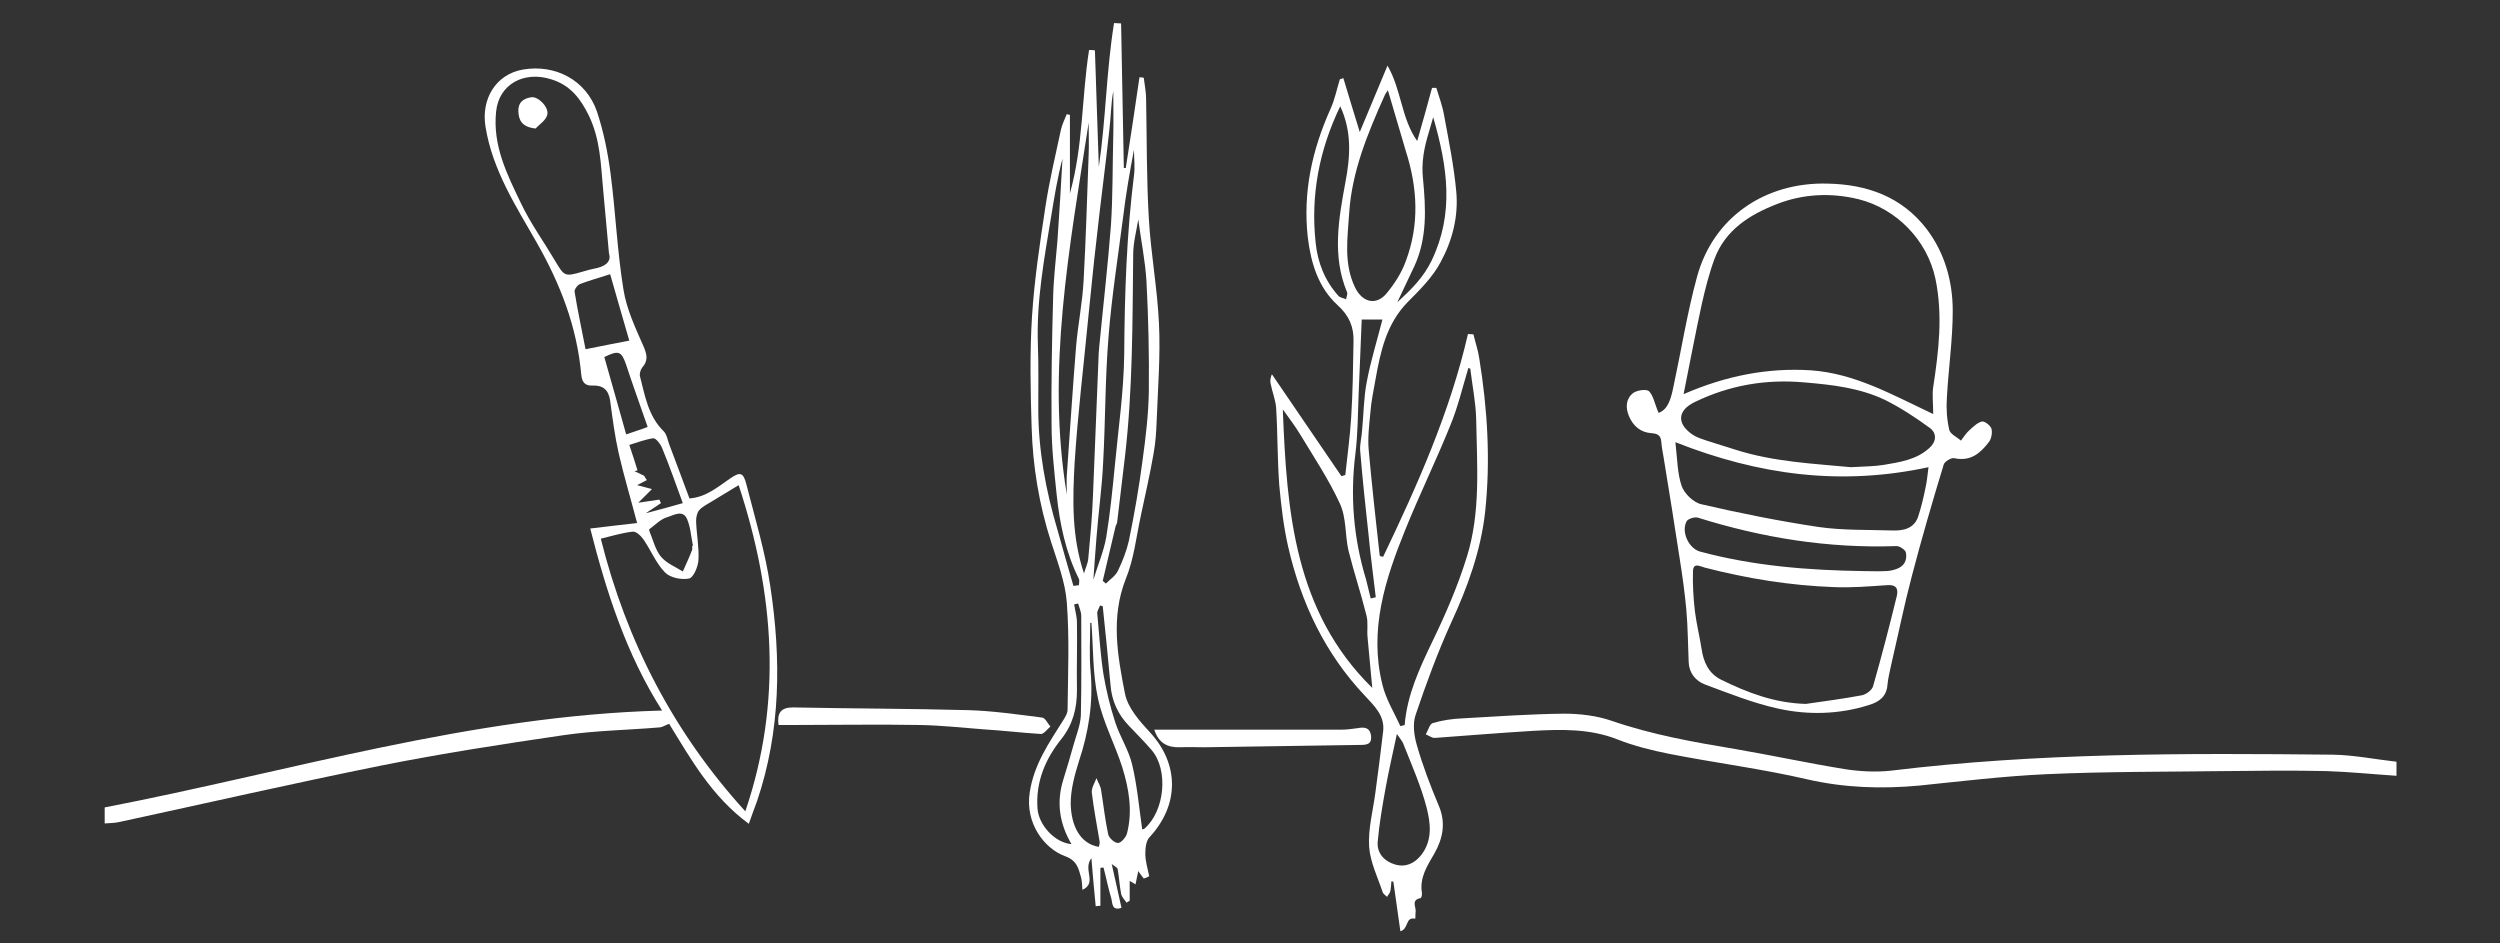
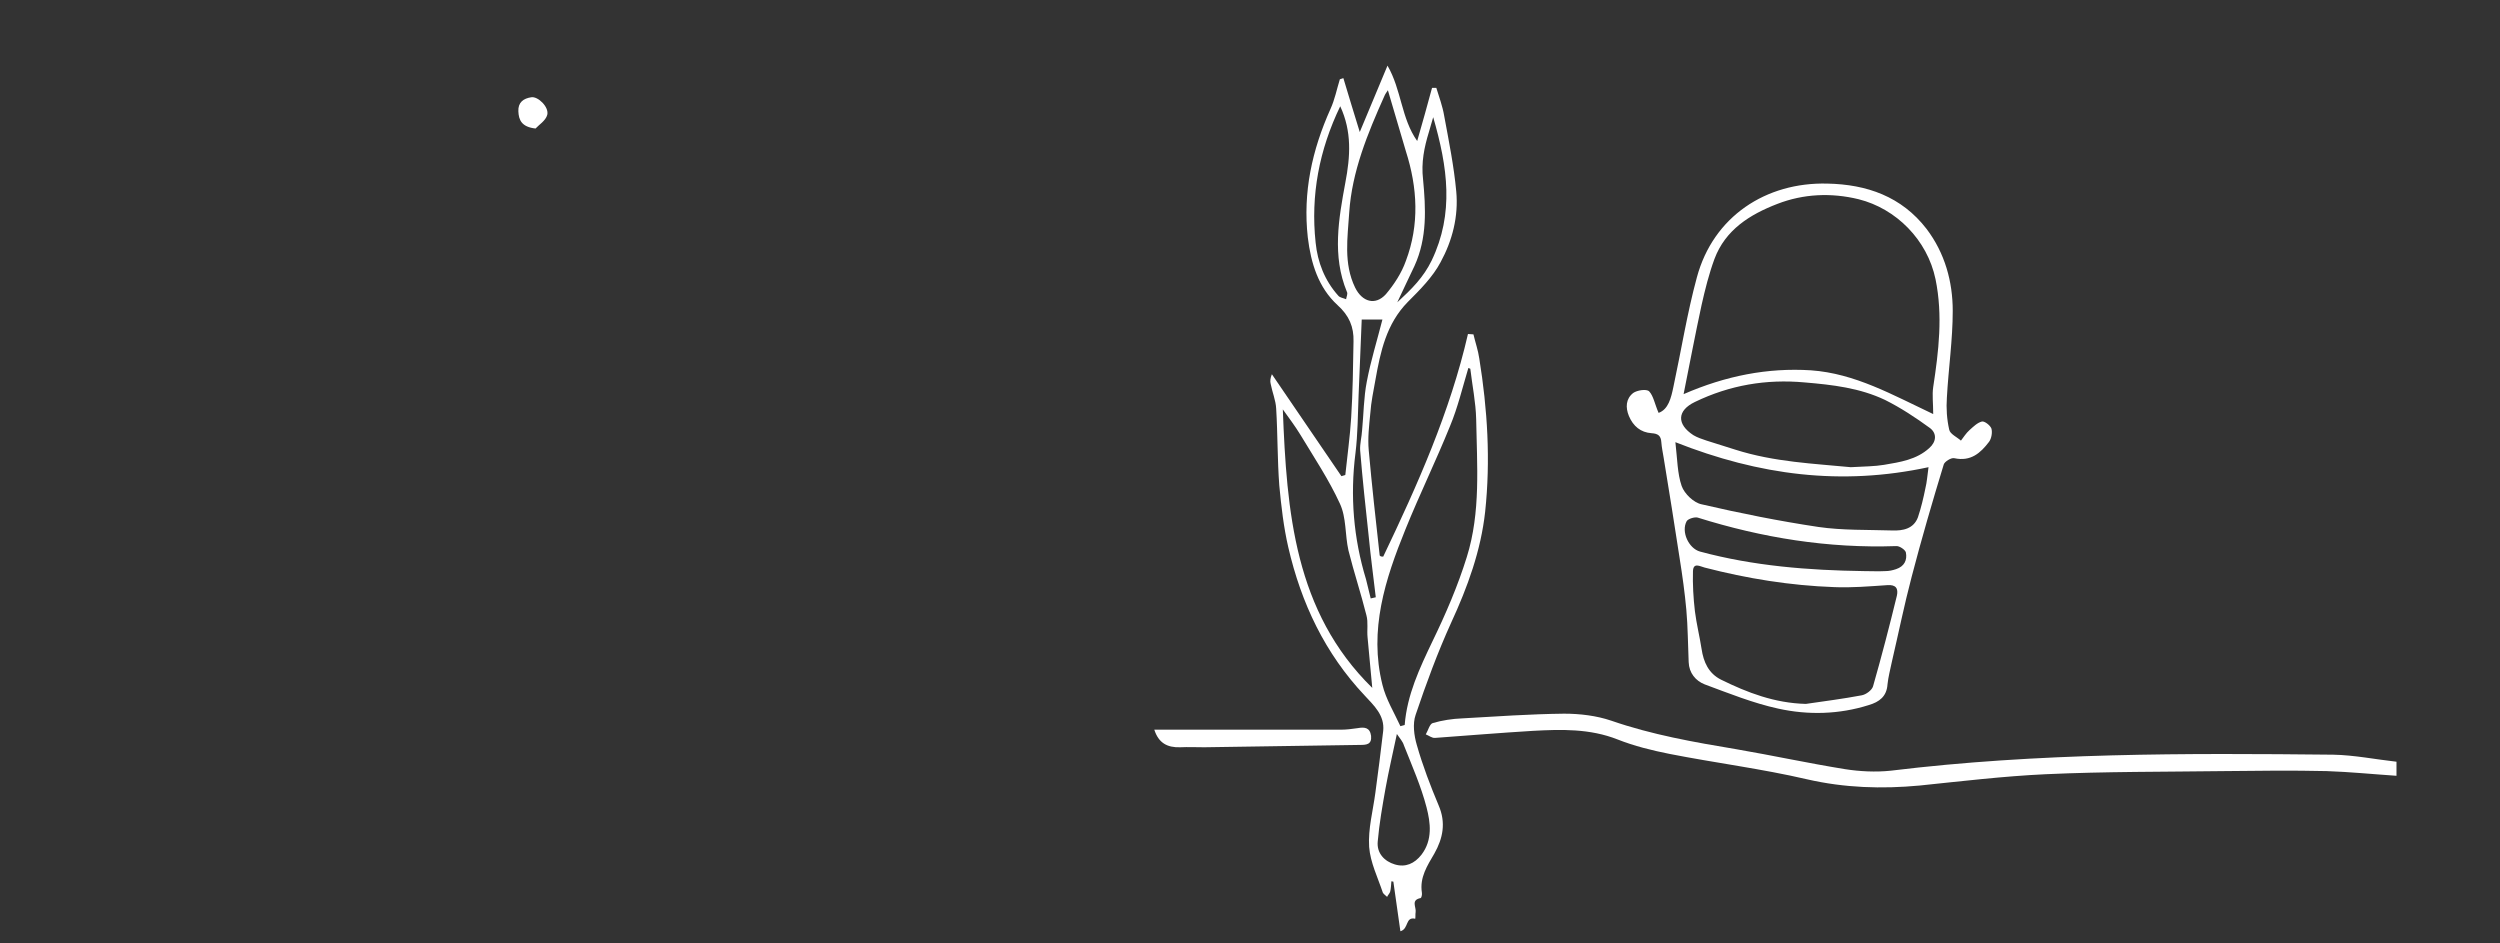
<svg xmlns="http://www.w3.org/2000/svg" version="1.1" id="Ebene_1" x="0px" y="0px" viewBox="0 0 640 241.5" style="enable-background:new 0 0 640 241.5;" xml:space="preserve">
  <rect x="0" y="0" width="640" height="241.5" fill="#333333" stroke="none" />
  <style type="text/css">
	.st0{fill:#FFFFFF;}
</style>
  <path class="st0" d="M613.5,198.6c-6-0.4-11.9-1-17.9-1.2c-8.7-0.2-17.4-0.1-26,0c-15.3,0.2-30.6,0.1-45.9,0.8  c-10.8,0.5-21.6,1.8-32.3,2.9c-9.7,0.9-19.2,0.6-28.8-1.6c-11.6-2.7-23.5-4.2-35.2-6.5c-4.5-0.9-9-2-13.3-3.7  c-7.1-2.8-14.4-2.6-21.7-2.2c-8.3,0.5-16.7,1.2-25,1.8c-0.8,0.1-1.6-0.6-2.4-0.9c0.6-1,1-2.7,1.8-2.9c2.4-0.7,5-1.1,7.6-1.2  c8.7-0.5,17.3-1.1,26-1.2c4,0,8.3,0.5,12.1,1.8c10.4,3.6,21.2,5.5,32,7.3c9.3,1.6,18.5,3.6,27.8,5.1c3.8,0.6,7.9,0.8,11.7,0.4  c37.7-4.6,75.5-4.5,113.3-4.1c5.4,0.1,10.8,1.2,16.2,1.8C613.5,196.1,613.5,197.4,613.5,198.6z" />
-   <path class="st0" d="M292.8,224.9c-0.5-0.7-1.1-1.4-1.4-1.9c-0.2,1-0.5,2.2-0.7,3.4c-0.4-0.3-0.9-0.5-1.5-0.9c0,1.8,0,3.4,0,5.1  c-0.3,0.2-0.6,0.3-0.8,0.5c-0.5-0.8-1.2-1.4-1.4-2.3c-0.4-2.1-0.5-4.2-0.9-6.4c-0.1-0.3-0.7-0.6-1.5-1.2c0.9,4,1.7,7.5,2.5,11.2  c-2.6,0.9-2.3-1.4-2.6-2.4c-0.8-2.6-1.3-5.3-2-7.9c-0.3,0-0.6,0-0.8,0.1c0,3.2,0,6.5,0,9.7c-0.4,0-0.8,0-1.2,0.1  c-0.4-3.8-0.7-7.6-1.1-12.3c-2.3,2.9,1.6,6.3-2.3,8.1c-0.1-1.1-0.1-2.1-0.3-3c-0.7-2.3-0.9-4.4-4.1-5.6c-5.3-1.9-10.3-8.4-9.1-16.3  c1.1-7.3,5-12.8,8.7-18.7c0.5-0.8,1-1.7,1-2.5c0.1-9.2,0.5-18.4-0.2-27.5c-0.4-5.2-2.4-10.4-4-15.4c-3.1-9.6-4.7-19.4-5-29.3  c-0.3-9.5-0.5-19.1,0.1-28.6c0.6-9.3,2-18.6,3.4-27.8c1-6.7,2.6-13.3,4-19.9c0.3-1.4,1-2.7,1.5-4c0.3,0.1,0.5,0.2,0.8,0.2  c0,6.6,0,13.2,0,20.1c3.4-12.1,3-24.6,4.9-36.7c0.5,0,1,0,1.5,0.1c0.3,10.1,0.7,20.1,1,29.8c1.8-12,1.9-24.5,3.9-36.8  c0.6,0,1.2,0.1,1.8,0.1c0.2,12.3,0.5,24.7,0.7,37c0.2,0,0.3,0,0.5,0c1.2-7.7,2.4-15.5,3.5-23.2c0.4,0,0.7,0,1.1,0.1  c0.2,1.8,0.6,3.6,0.6,5.3c0.2,10.2,0.1,20.5,0.7,30.7c0.5,9,2.2,18,2.6,27c0.4,8.3-0.3,16.7-0.6,25c-0.1,2.8-0.3,5.6-0.8,8.3  c-0.9,5.2-2.1,10.4-3.2,15.6c-1.2,5.5-1.8,11.3-3.9,16.4c-3.9,9.9-2.1,19.7-0.2,29.4c0.7,3.6,3.8,7.1,6.5,10  c7.4,8.1,7.4,18.5-0.2,26.7c-0.9,0.9-1.1,2.8-1.1,4.2c0,2,0.6,3.9,1,5.8C293.5,224.7,293.2,224.8,292.8,224.9z M277.5,146.8  c0.4-1.4,1-2.6,1.1-3.8c0.5-5.4,1-10.7,1.2-16.1c0.5-11.6,0.9-23.1,1.4-34.7c0-1.1,0.1-2.3,0.2-3.4c1-10.4,2.2-20.7,3-31.1  c0.5-7.7,0.4-15.5,0.6-23.2c0.1-3.7,0-7.4,0-11.2c-0.6,3.3-0.6,6.6-1,9.9c-1,9.4-2.3,18.8-3.3,28.2c-0.8,6.6-1.4,13.3-2.1,19.9  c-1.2,12.4-2.7,24.8-3.5,37.2C274.6,127.8,274.3,137.2,277.5,146.8z M282.3,148.7c0.3,0.2,0.5,0.5,0.8,0.7c1.1-1.1,2.5-2,3.1-3.3  c1.2-2.5,2.2-5.1,2.8-7.7c1.4-6.8,2.6-13.7,3.5-20.6c0.8-5.8,1.5-11.7,1.6-17.5c0.1-9.4-0.1-18.8-0.6-28.2  c-0.3-5.3-1.4-10.5-2.1-15.9c-0.5,3-1.3,6-1.3,8.9c-0.2,17.3-0.1,34.5-2.1,51.7c-0.7,5.6-1.3,11.2-2,16.8c0,0.4-0.3,0.8-0.4,1.1  C284.5,139.4,283.4,144,282.3,148.7z M279.4,159.4c-0.1,0-0.2,0.1-0.3,0.1c0,4.1-0.3,8.3,0.1,12.4c0.7,7.9-0.5,15.5-3,23  c-1.1,3.5-2.1,7.2-2.1,10.8c0.1,5.7,2.4,10.3,7.2,11.1c0.1-0.5,0.3-1,0.2-1.4c-0.7-4.2-1.5-8.3-2-12.5c-0.1-1.2,0.7-2.4,1.2-3.7  c0.4,1.1,1.1,2.1,1.2,3.2c0.6,3.7,1,7.5,1.8,11.2c0.2,0.9,1.6,2.2,2.5,2.2c0.8,0,2-1.4,2.3-2.4c1.5-5.8,0.5-11.5-1.2-17  c-1.9-5.9-4.9-11.5-6.2-17.5C279.7,172.6,279.9,165.9,279.4,159.4z M279.9,148.4c1.2-3.9,2.7-7.4,3.3-10.9c1-6.1,1.6-12.2,2.2-18.3  c0.9-9.5,2.3-19.1,2.4-28.6c0.1-15.3,0.6-30.5,2.5-45.7c0.3-2.2,0-4.4,0-6.6c-1.1,5.8-2.1,11.6-2.8,17.4  c-1.3,10.1-2.9,20.2-3.7,30.3c-0.9,10.8-0.8,21.7-1.4,32.5c-0.3,6.4-1.2,12.7-1.7,19.1C280.4,141.1,280.2,144.5,279.9,148.4z   M274.8,150c0.5-0.1,0.9-0.1,1.4-0.2c0-0.5,0.2-1.1,0-1.6c-3.4-6.8-4.9-14.1-5.7-21.6c-0.6-5.9-1.3-11.9-1.3-17.9  c-0.1-10.8,0.1-21.7,0.4-32.5c0.1-4.8,0.7-9.7,1.1-14.5c0.5-7,0.9-14,1.3-21.1c-1.3,4.9-2.1,9.9-2.9,14.8  c-1.8,10.9-3.8,21.7-3.4,32.8c0.2,5.5,0.1,11,0.1,16.4c0,10.6,1.9,20.9,4.9,31C272.1,140.5,273.4,145.3,274.8,150z M273.1,126.6  c0-1.6-0.1-3.3,0-4.9c0.8-11.1,1.5-22.2,2.4-33.3c0.5-5.5,1.6-11,1.9-16.5c0.6-10.8,0.9-21.7,1.3-32.5c0.1-2.4,0-4.8,0-8  C273.8,63.4,267.8,94.7,273.1,126.6z M282.3,155.2c-0.2-0.1-0.5-0.1-0.7-0.2c-0.2,0.7-0.8,1.4-0.7,2.1c0.5,5.2,0.8,10.5,1.6,15.6  c0.7,4.1,1.7,8.2,3,12.2c1.2,3.7,3.4,7,4.3,10.7c1.3,5.4,1.8,11.1,2.6,16.7c-0.1,0,0.3,0,0.5-0.1c5.3-4.5,6.3-15.1,1.9-20.2  c-1.8-2.1-3.8-4.1-5.8-6.2c-2.8-2.9-4.4-6.4-4.7-10.4C283.7,168.7,283,161.9,282.3,155.2z M276,154.5c-0.3,0.1-0.6,0.1-1,0.2  c0.2,1.6,0.7,3.1,0.7,4.7c0.1,5.8-0.1,11.6,0,17.3c0,4.6-1,8.7-4,12.5c-4.1,5.1-6.6,11-6.1,17.8c0.3,4.1,4.3,8.7,8.7,9.1  c-3.1-5.3-3.9-10.7-2.1-16.5c0.9-2.9,1.8-5.9,2.6-8.8c0.7-2.6,1.8-5.1,1.9-7.7c0.2-8.5,0.1-17,0.1-25.4  C276.8,156.6,276.3,155.6,276,154.5z" />
  <path class="st0" d="M354.1,142.5c8.8-18.4,17.1-37,21.7-57c0.5,0,0.9,0.1,1.4,0.1c0.5,2.1,1.2,4.1,1.5,6.2c2.1,13,2.9,26,1.5,39.2  c-1.1,10-4.5,19.3-8.7,28.4c-3.5,7.7-6.4,15.6-9.1,23.6c-0.8,2.3-0.4,5.3,0.3,7.7c1.5,5.3,3.5,10.5,5.6,15.5  c1.9,4.4,1.1,8.4-1.1,12.3c-1.8,3.1-3.8,6.1-3.2,10c0.1,0.5-0.1,1.3-0.3,1.4c-2.6,0.5-1.1,2.3-1.3,3.6c-0.1,0.6,0,1.2-0.1,1.7  c-2.6-0.6-1.6,2.6-3.8,3.2c-0.6-4.3-1.2-8.5-1.8-12.7c-0.2,0-0.4-0.1-0.5-0.1c-0.1,0.9-0.1,1.8-0.3,2.6c-0.1,0.5-0.6,0.9-0.8,1.4  c-0.4-0.4-0.9-0.7-1.1-1.1c-1.3-3.9-3.2-7.7-3.5-11.7c-0.3-4.6,1-9.3,1.6-13.9c0.7-5.3,1.4-10.5,2-15.8c0.4-4-2.4-6.5-4.7-9  c-10.2-10.8-16.3-23.7-19.6-38c-1.2-5.2-1.8-10.5-2.3-15.8c-0.5-6.6-0.4-13.2-0.8-19.7c-0.1-2.1-1-4.2-1.4-6.3  c-0.2-0.7-0.1-1.5,0.3-2.5c5.9,8.7,11.9,17.4,17.8,26.1c0.3-0.1,0.7-0.2,1-0.3c0.5-4.9,1.2-9.8,1.5-14.7c0.4-6.5,0.5-13,0.6-19.5  c0.1-3.7-1.1-6.6-4.1-9.3c-4.9-4.5-6.8-10.7-7.6-17.3c-1.3-11.6,1.1-22.4,5.8-32.9c1.1-2.4,1.6-5,2.4-7.6c0.3-0.1,0.6-0.2,0.9-0.3  c1.3,4.4,2.7,8.9,4.2,13.8c2.5-6,4.8-11.5,7.1-17c3.6,6.2,3.5,13.5,7.6,19.3c1.4-4.8,2.6-9.2,3.8-13.6c0.4,0,0.8,0,1.1,0  c0.7,2.3,1.6,4.7,2,7.1c1.2,6.5,2.5,12.9,3.1,19.4c0.6,6.4-1,12.6-4,18.1c-2,3.8-5.3,7.1-8.4,10.2c-5.5,5.6-7,12.7-8.3,20  c-0.5,2.8-1.1,5.6-1.3,8.5c-0.3,3.1-0.7,6.3-0.4,9.5c0.8,9,1.8,17.9,2.8,26.9C353.4,142.5,353.8,142.5,354.1,142.5z M376.4,94.4  c-0.2-0.1-0.3-0.1-0.5-0.2c-1.5,5-2.7,10.1-4.7,14.9c-3.6,8.9-7.8,17.5-11.4,26.4c-5.2,12.8-9.4,25.8-5.9,39.8  c0.9,3.7,3,7.1,4.6,10.6c0.4-0.1,0.7-0.2,1.1-0.3c0.6-7.7,3.8-14.5,7.1-21.4c3.4-7,6.5-14.2,8.8-21.6c3.6-11.5,2.6-23.5,2.4-35.3  C377.8,103,376.9,98.7,376.4,94.4z M351.3,176.1c-0.4-4.3-0.8-8.6-1.2-12.9c-0.2-1.9,0.2-3.9-0.3-5.7c-1.4-5.6-3.2-11-4.6-16.6  c-0.9-4-0.5-8.4-2.2-12c-2.8-6.1-6.6-11.8-10.1-17.6c-1.4-2.3-3-4.4-4.5-6.5C329.4,131,331.4,156.6,351.3,176.1z M355.3,23.1  c-0.4,0.6-0.7,1-0.9,1.5c-4.3,9.6-8.3,19.3-9,29.8c-0.4,6.4-1.5,13,1.5,19.2c1.8,3.7,5.2,4.7,7.9,1.7c2.1-2.5,4-5.4,5.1-8.5  c3.5-9.3,3-18.7,0-28.1C358.4,33.6,356.9,28.5,355.3,23.1z M357.6,187.9c-1.1,5.2-2.1,9.5-2.9,13.9c-0.8,4.5-1.6,9-2,13.6  c-0.3,3,1.7,5.1,4.4,5.9c2.7,0.8,5-0.2,6.8-2.5c2.9-3.8,2.3-8.2,1.3-12.1c-1.4-5.4-3.7-10.6-5.8-15.9  C359.1,189.8,358.4,189.1,357.6,187.9z M343.1,27.2c-5.4,11.2-7.6,22.8-6.3,34.9c0.5,5,2.3,9.7,5.8,13.6c0.4,0.5,1.3,0.6,2,0.9  c0.1-0.7,0.5-1.4,0.2-1.9c-3.8-9.2-2.1-18.7-0.4-27.9C345.7,40,346.1,33.7,343.1,27.2z M357.7,77.4c3.8-3.5,6.7-6.4,8.8-10.7  c5.8-12.1,4.1-23.9,0.4-36.7c-0.5,1.7-0.8,2.8-1.1,3.8c-1.2,3.9-2,7.8-1.5,12.1c0.7,7.4,1.1,15-2.2,22.2  C360.8,70.9,359.4,73.7,357.7,77.4z M350.9,153.2c0.4-0.1,0.9-0.2,1.3-0.3c-0.6-5.2-1.3-10.3-1.8-15.5c-0.8-7.4-1.6-14.7-2.2-22.1  c-0.1-1.7,0.4-3.4,0.5-5.2c0.4-4.1,0.4-8.3,1.2-12.4c1-5.3,2.6-10.4,4-15.9c-1.9,0-3.5,0-5.3,0c-0.3,6.5-0.5,13-0.8,19.4  c-0.2,4.9-0.2,9.9-0.8,14.8c-1.4,11-0.5,21.8,2.7,32.3C350.1,150,350.5,151.6,350.9,153.2z" />
  <path class="st0" d="M424.6,105.7c2.5-0.9,3.2-3.8,3.8-6.7c2-9.3,3.5-18.8,6-28c4.2-15.6,17.7-24.4,33.4-24  c10.1,0.2,19,3.3,25.4,11.6c4.7,6.2,6.7,13.5,6.7,21c0,7.4-1.1,14.8-1.5,22.2c-0.2,2.7,0,5.6,0.6,8.2c0.2,1.1,2,1.9,3,2.8  c0.7-0.9,1.3-1.9,2.2-2.7c1-0.9,2-1.9,3.2-2.2c0.7-0.1,2.1,1,2.4,1.8c0.3,1,0,2.6-0.6,3.4c-2.2,2.9-4.7,5.1-8.9,4.2  c-0.8-0.2-2.5,0.9-2.7,1.6c-2.9,9.5-5.7,19.1-8.2,28.7c-1.9,7.2-3.4,14.6-5.1,21.9c-0.4,1.9-0.9,3.8-1.1,5.7  c-0.2,3.1-2.1,4.5-4.8,5.3c-7.6,2.4-15.5,2.6-23.2,0.9c-6.4-1.4-12.6-3.9-18.8-6.2c-2.3-0.9-4-2.9-4.1-5.7c-0.2-4.5-0.2-9-0.6-13.4  c-0.4-4.4-1-8.7-1.7-13.1c-1.3-8.6-2.7-17.2-4.1-25.8c-0.2-1.3-0.5-2.6-0.6-4c-0.1-1.7-0.9-2.2-2.5-2.3c-2.8-0.2-4.7-1.8-5.8-4.4  c-0.9-2.2-0.8-4.4,1.1-5.9c1-0.7,3.4-1.1,4.1-0.4C423.3,101.4,423.6,103.4,424.6,105.7z M494.9,106c0-2.8-0.3-4.9,0-6.9  c1.4-9.2,2.5-18.3,0.6-27.6c-2.1-10.1-10.1-18.1-19.7-20.5c-7-1.7-14.1-1.4-20.8,1.2c-7,2.7-13.3,6.6-16.1,14.1  c-1.4,3.8-2.4,7.8-3.3,11.8c-1.6,7.4-3,14.8-4.6,22.8c10.8-4.7,21.5-6.8,32.6-6.1C474.9,95.6,484.5,101.1,494.9,106z M462.3,180.2  c4.8-0.7,9.5-1.3,14.3-2.2c1.1-0.2,2.6-1.3,2.9-2.3c2.2-7.7,4.2-15.4,6.1-23.2c0.4-1.8-0.2-2.9-2.5-2.7c-4.5,0.3-9.1,0.7-13.6,0.5  c-11.2-0.4-22.3-2.2-33.1-5c-1.2-0.3-2.9-1.4-3,0.9c-0.1,3.4,0.1,6.9,0.5,10.3c0.4,3.2,1.2,6.4,1.7,9.6c0.5,3.4,1.8,6.3,5,7.9  C447.3,177.3,454.3,180,462.3,180.2z M473.8,119.6c3.6-0.2,6.1-0.2,8.5-0.6c4.1-0.7,8.3-1.3,11.6-4.3c1.8-1.6,2-3.7,0.2-5.1  c-3.7-2.7-7.5-5.2-11.5-7.2c-6.5-3.1-13.5-3.9-20.6-4.5c-9.9-0.9-19.2,0.7-28.1,5c-4.6,2.2-4.7,5.7-0.4,8.5c1,0.6,2.2,1,3.4,1.4  c2.4,0.8,4.9,1.5,7.3,2.3C454.2,118.3,464.6,118.7,473.8,119.6z M428.9,113.2c0.5,4.3,0.5,8,1.6,11.2c0.7,2,3.1,4.3,5.1,4.7  c9.9,2.3,19.9,4.3,29.9,5.8c6.2,0.9,12.6,0.7,18.9,0.9c2.7,0.1,5.5-0.4,6.6-3.4c0.8-2.4,1.4-4.9,1.9-7.4c0.4-1.6,0.5-3.3,0.8-5.4  C471.4,124.4,450.4,121.7,428.9,113.2z M477.1,146.2c1.9,0,3.7,0.1,5.6,0c0.9,0,1.8-0.2,2.7-0.5c2.1-0.7,2.9-2.3,2.5-4.3  c-0.2-0.7-1.7-1.7-2.5-1.6c-17.4,0.6-34.2-2.1-50.8-7.3c-0.8-0.2-2.4,0.3-2.8,0.9c-1.5,2.7,0.5,7,3.4,7.8  C448.9,144.9,463,146,477.1,146.2z" />
-   <path class="st0" d="M191.7,210.9c-9.5-7-14.8-16.5-20.4-25.6c-0.9,0.3-1.6,0.8-2.3,0.9c-8.2,0.7-16.5,0.8-24.7,2  c-15.7,2.3-31.3,4.7-46.8,7.8c-22.3,4.5-44.6,9.6-66.8,14.4c-1.2,0.3-2.5,0.3-3.9,0.4c0-1.2,0-2.5,0-4.1  c47.2-9.1,93.6-23.5,142.7-24.8c-9.2-14.4-14.3-30.5-18.4-46.6c4.4-0.5,8.2-1,12-1.4c-1.7-6.5-3.4-12.1-4.7-17.8  c-1-4.4-1.6-9-2.2-13.5c-0.4-2.8-1.8-4-4.5-3.9c-1.9,0.1-2.7-0.8-2.9-2.8c-1.1-12.2-5.3-23.1-11.4-33.8  c-5.3-9.3-11.3-18.5-13.1-29.6c-1.2-7.1,2.6-13.5,9.6-14.7c8.3-1.4,16.1,2.7,18.9,10.7c1.7,5.1,2.8,10.5,3.5,15.9  c1.3,9.9,1.7,19.9,3.3,29.7c0.8,5.1,3.1,9.9,5.2,14.7c0.9,2.1,1.1,3.6-0.4,5.3c-0.4,0.5-0.7,1.5-0.6,2.1c1.3,5,2.1,10.3,6.1,14.2  c0.8,0.8,1,2.2,1.4,3.3c1.7,4.6,3.5,9.2,5.2,13.9c4.2-0.3,7.2-2.9,10.4-5.1c2.6-1.8,3.4-1.6,4.2,1.6c2.2,8.6,4.8,17.2,6.1,26  c2.8,18.5,2.7,37-3.4,55C193.2,206.8,192.5,208.5,191.7,210.9z M189.1,124.2c-2.8,1.7-5,3-7.1,4.3c-1,0.6-2.2,1.2-3,2.1  c-0.6,0.7-0.8,1.9-0.8,2.8c0.1,3.3,0.8,6.7,0.6,10c-0.1,1.7-1.3,4.5-2.4,4.7c-1.9,0.4-4.8-0.2-6.1-1.5c-2.3-2.3-3.6-5.6-5.5-8.4  c-0.6-0.9-1.9-2.2-2.8-2.1c-2.7,0.3-5.3,1.1-8.2,1.8c6.6,26.4,18.7,49.7,37,69.8C200.3,179.8,198.3,152.2,189.1,124.2z M155.9,64.9  c-0.6-6.2-1-11.3-1.5-16.4c-0.6-6.4-0.7-12.7-3.6-18.8c-2.2-4.5-4.8-7.9-9.7-9.4c-6.9-2.2-13.4,1.2-14.1,8.3  c-0.9,8.7,2.8,16,6.3,23.3c2.4,5.1,5.8,9.8,8.7,14.7c2.5,4.2,2.5,4.3,7.3,2.9c0.9-0.3,1.8-0.5,2.7-0.7  C154.9,68.3,156.6,67,155.9,64.9z M156.2,70.2c-2.8,0.9-5.3,1.6-7.7,2.5c-0.7,0.3-1.5,1.4-1.4,2c0.8,5,1.9,10,2.8,14.7  c4-0.8,7.5-1.5,11.2-2.2C159.4,81.5,157.9,76,156.2,70.2z M161.1,113.9c0.9,2.6,1.5,4.6,2.1,6.5c-0.3,0.1-0.5,0.2-0.8,0.2  c0.8,0.4,1.7,0.8,2.5,1.2c0.2,0.4,0.4,0.7,0.7,1.1c-0.9,0.5-1.8,0.9-2.5,1.3c1.3,0.3,2.5,0.7,3.8,1c-0.9,0.9-1.9,1.9-3.5,3.5  c2.2-0.3,3.8-0.6,5.4-0.8c0.1,0.3,0.3,0.6,0.4,0.9c-1.2,0.8-2.4,1.6-3.9,2.6c3.4-0.9,6.4-1.7,9.5-2.6c-1.8-4.9-3.4-9.5-5.3-14.1  c-0.4-1-1.6-2.6-2.3-2.5C165.1,112.5,162.8,113.4,161.1,113.9z M177.2,139.7c0.1,0,0.2,0,0.2,0c-0.5-2.3-0.6-4.7-1.5-6.8  c-1.1-2.6-3.6-0.9-5.1-0.5c-1.7,0.5-3.1,2-4.6,3.1c-0.1,0,0.1,0.4,0.1,0.6c0.9,2.2,1.5,4.7,2.9,6.4c1.4,1.7,3.7,2.6,5.6,3.8  c0.8-1.8,1.6-3.5,2.3-5.3C177.3,140.6,177.2,140.1,177.2,139.7z M165.8,109.3c-1.9-5.5-3.8-10.7-5.5-15.9c-1.2-3.5-1.9-3.8-5.6-2  c1.9,6.6,3.7,13.1,5.6,19.8C162.3,110.5,164,110,165.8,109.3z" />
-   <path class="st0" d="M199.3,185.6c-0.4-3.1,0.6-4.5,3.7-4.5c15,0.3,30,0.3,45,0.7c6.3,0.2,12.5,1.1,18.8,1.9  c0.8,0.1,1.4,1.5,2.1,2.3c-0.8,0.7-1.7,1.9-2.4,1.9c-4.9-0.3-9.9-0.9-14.8-1.2c-5.3-0.4-10.7-1-16.1-1.1c-11-0.2-21.9,0-32.9,0  C201.6,185.6,200.4,185.6,199.3,185.6z" />
  <path class="st0" d="M295.5,186.8c6,0,11.9,0,17.8,0c10,0,20,0,30,0c1.4,0,2.9-0.2,4.3-0.4c1.7-0.3,3.1-0.2,3.4,2  c0.2,2.2-1.2,2.3-2.8,2.3c-13.3,0.2-26.6,0.4-39.9,0.6c-2.1,0-4.1-0.1-6.2,0C298.8,191.4,296.6,190.2,295.5,186.8z" />
  <path class="st0" d="M137.1,32.9c-3.6-0.4-4.3-2.2-4.4-4.4c-0.1-2.3,1.3-3.3,3.3-3.6c1.7-0.3,4.6,2.5,4.1,4.5  C139.7,30.9,137.9,32,137.1,32.9z" />
</svg>